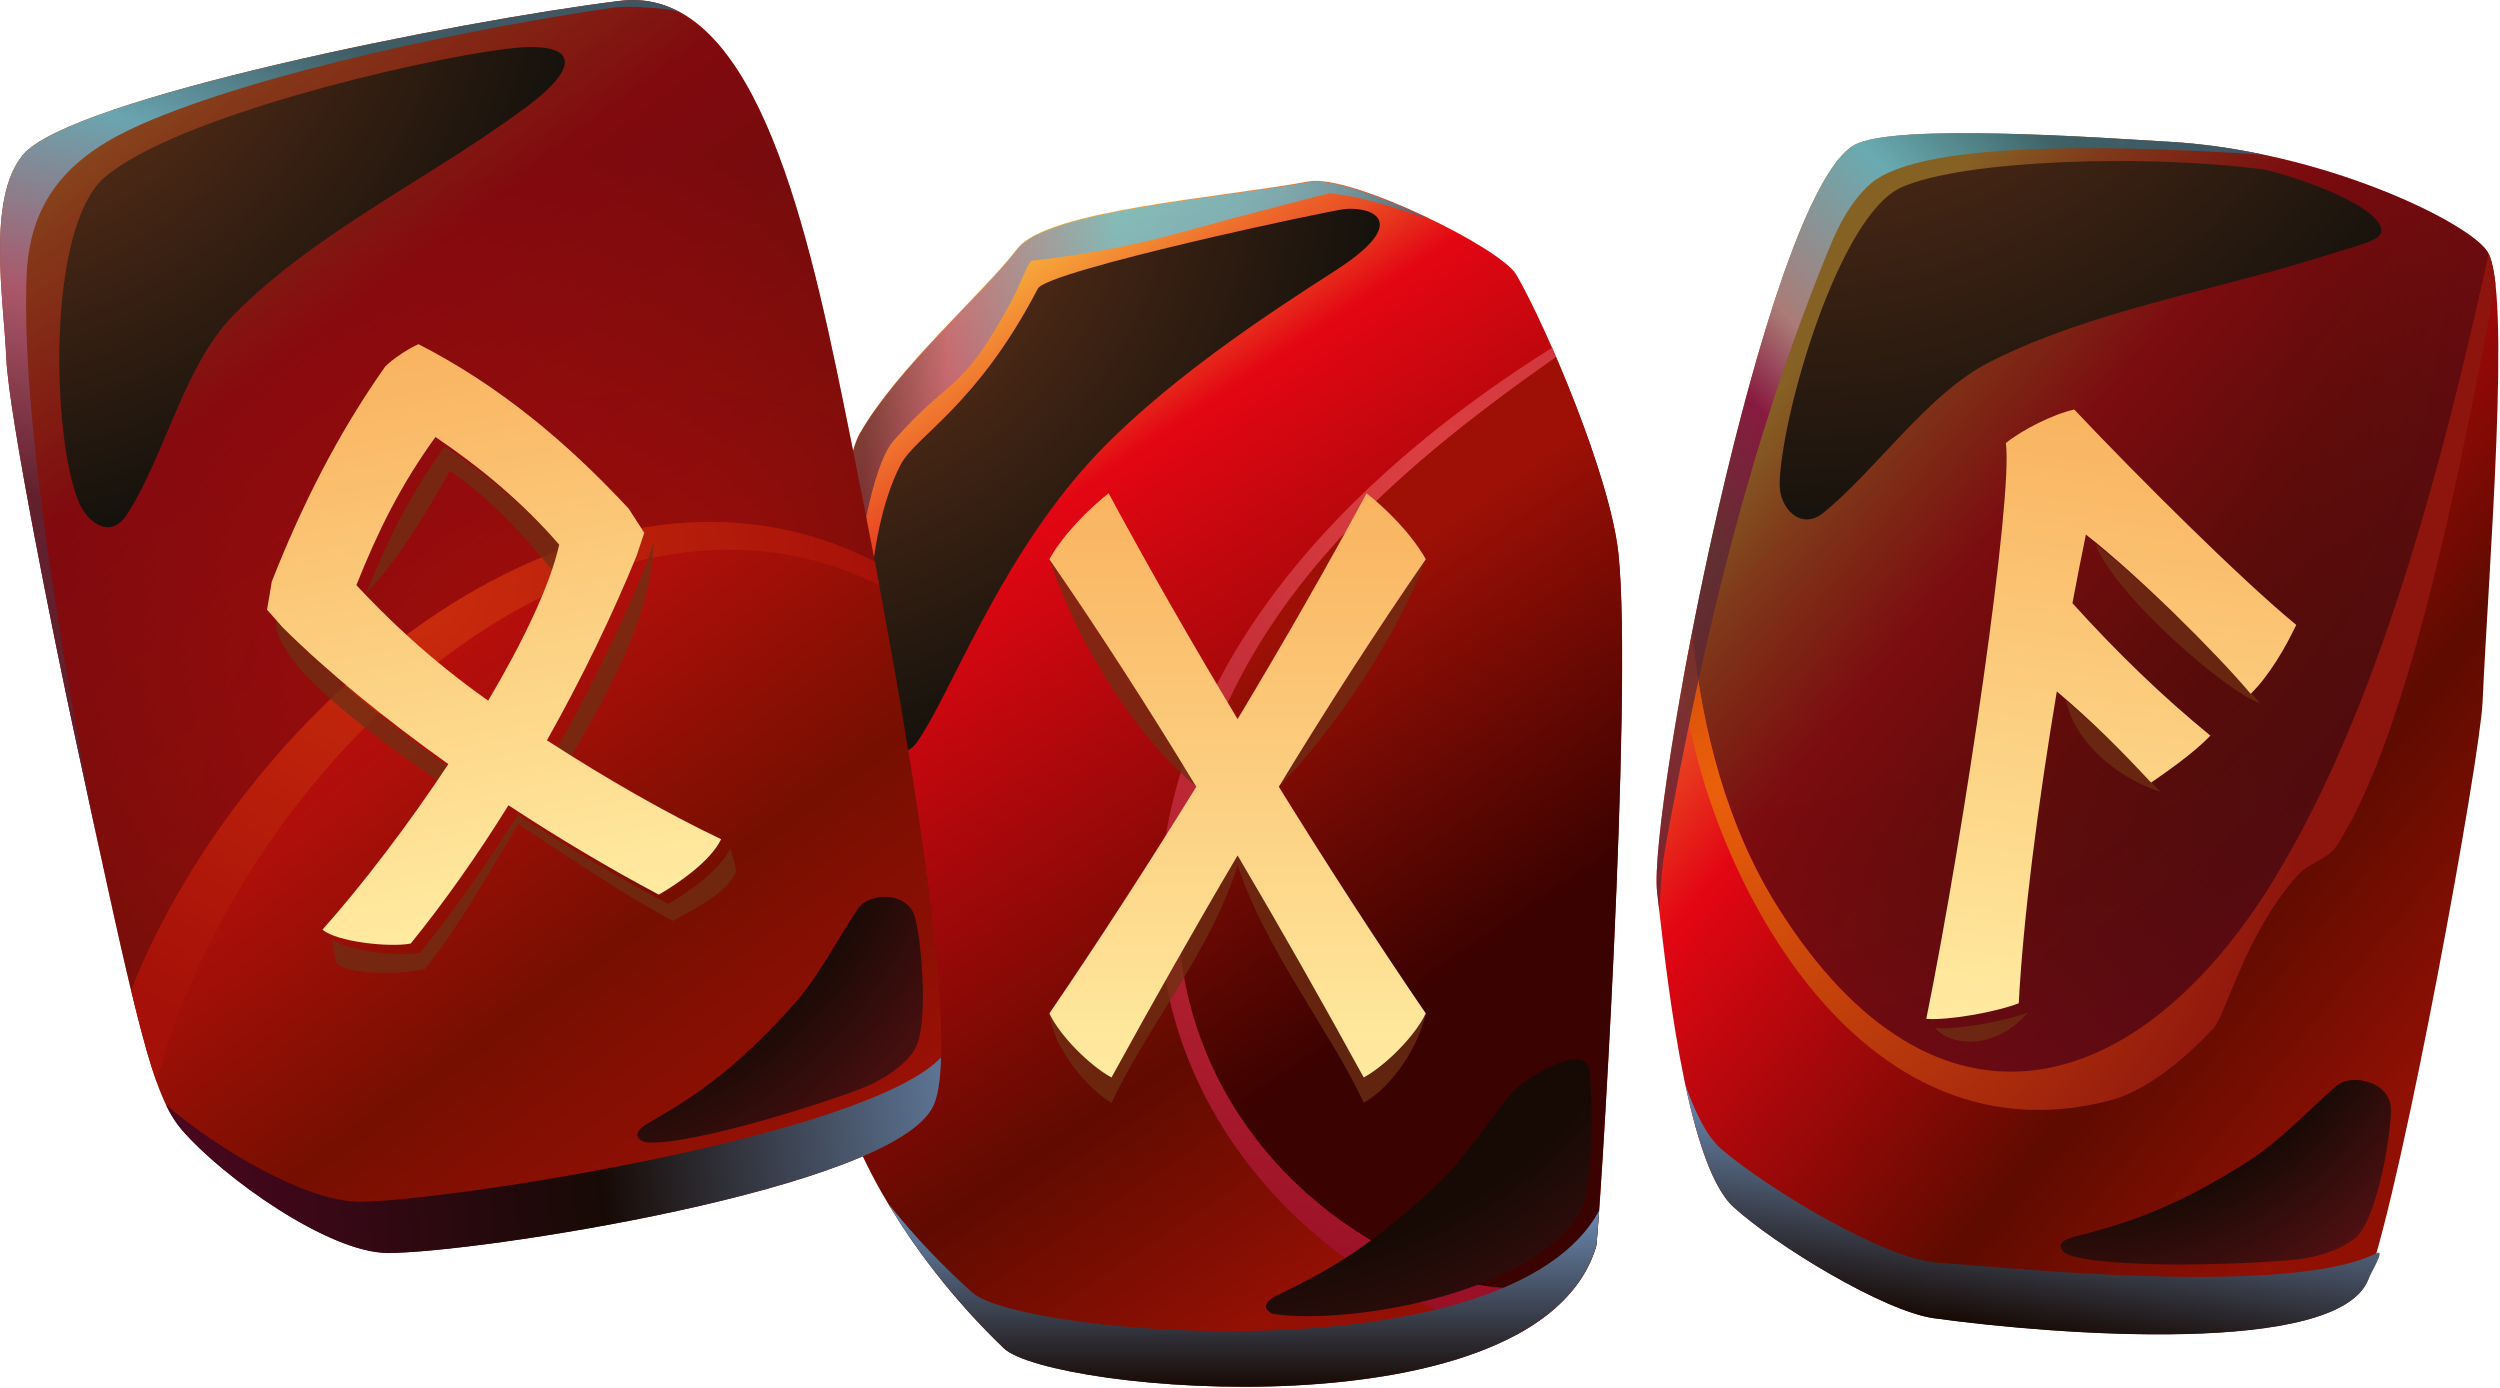
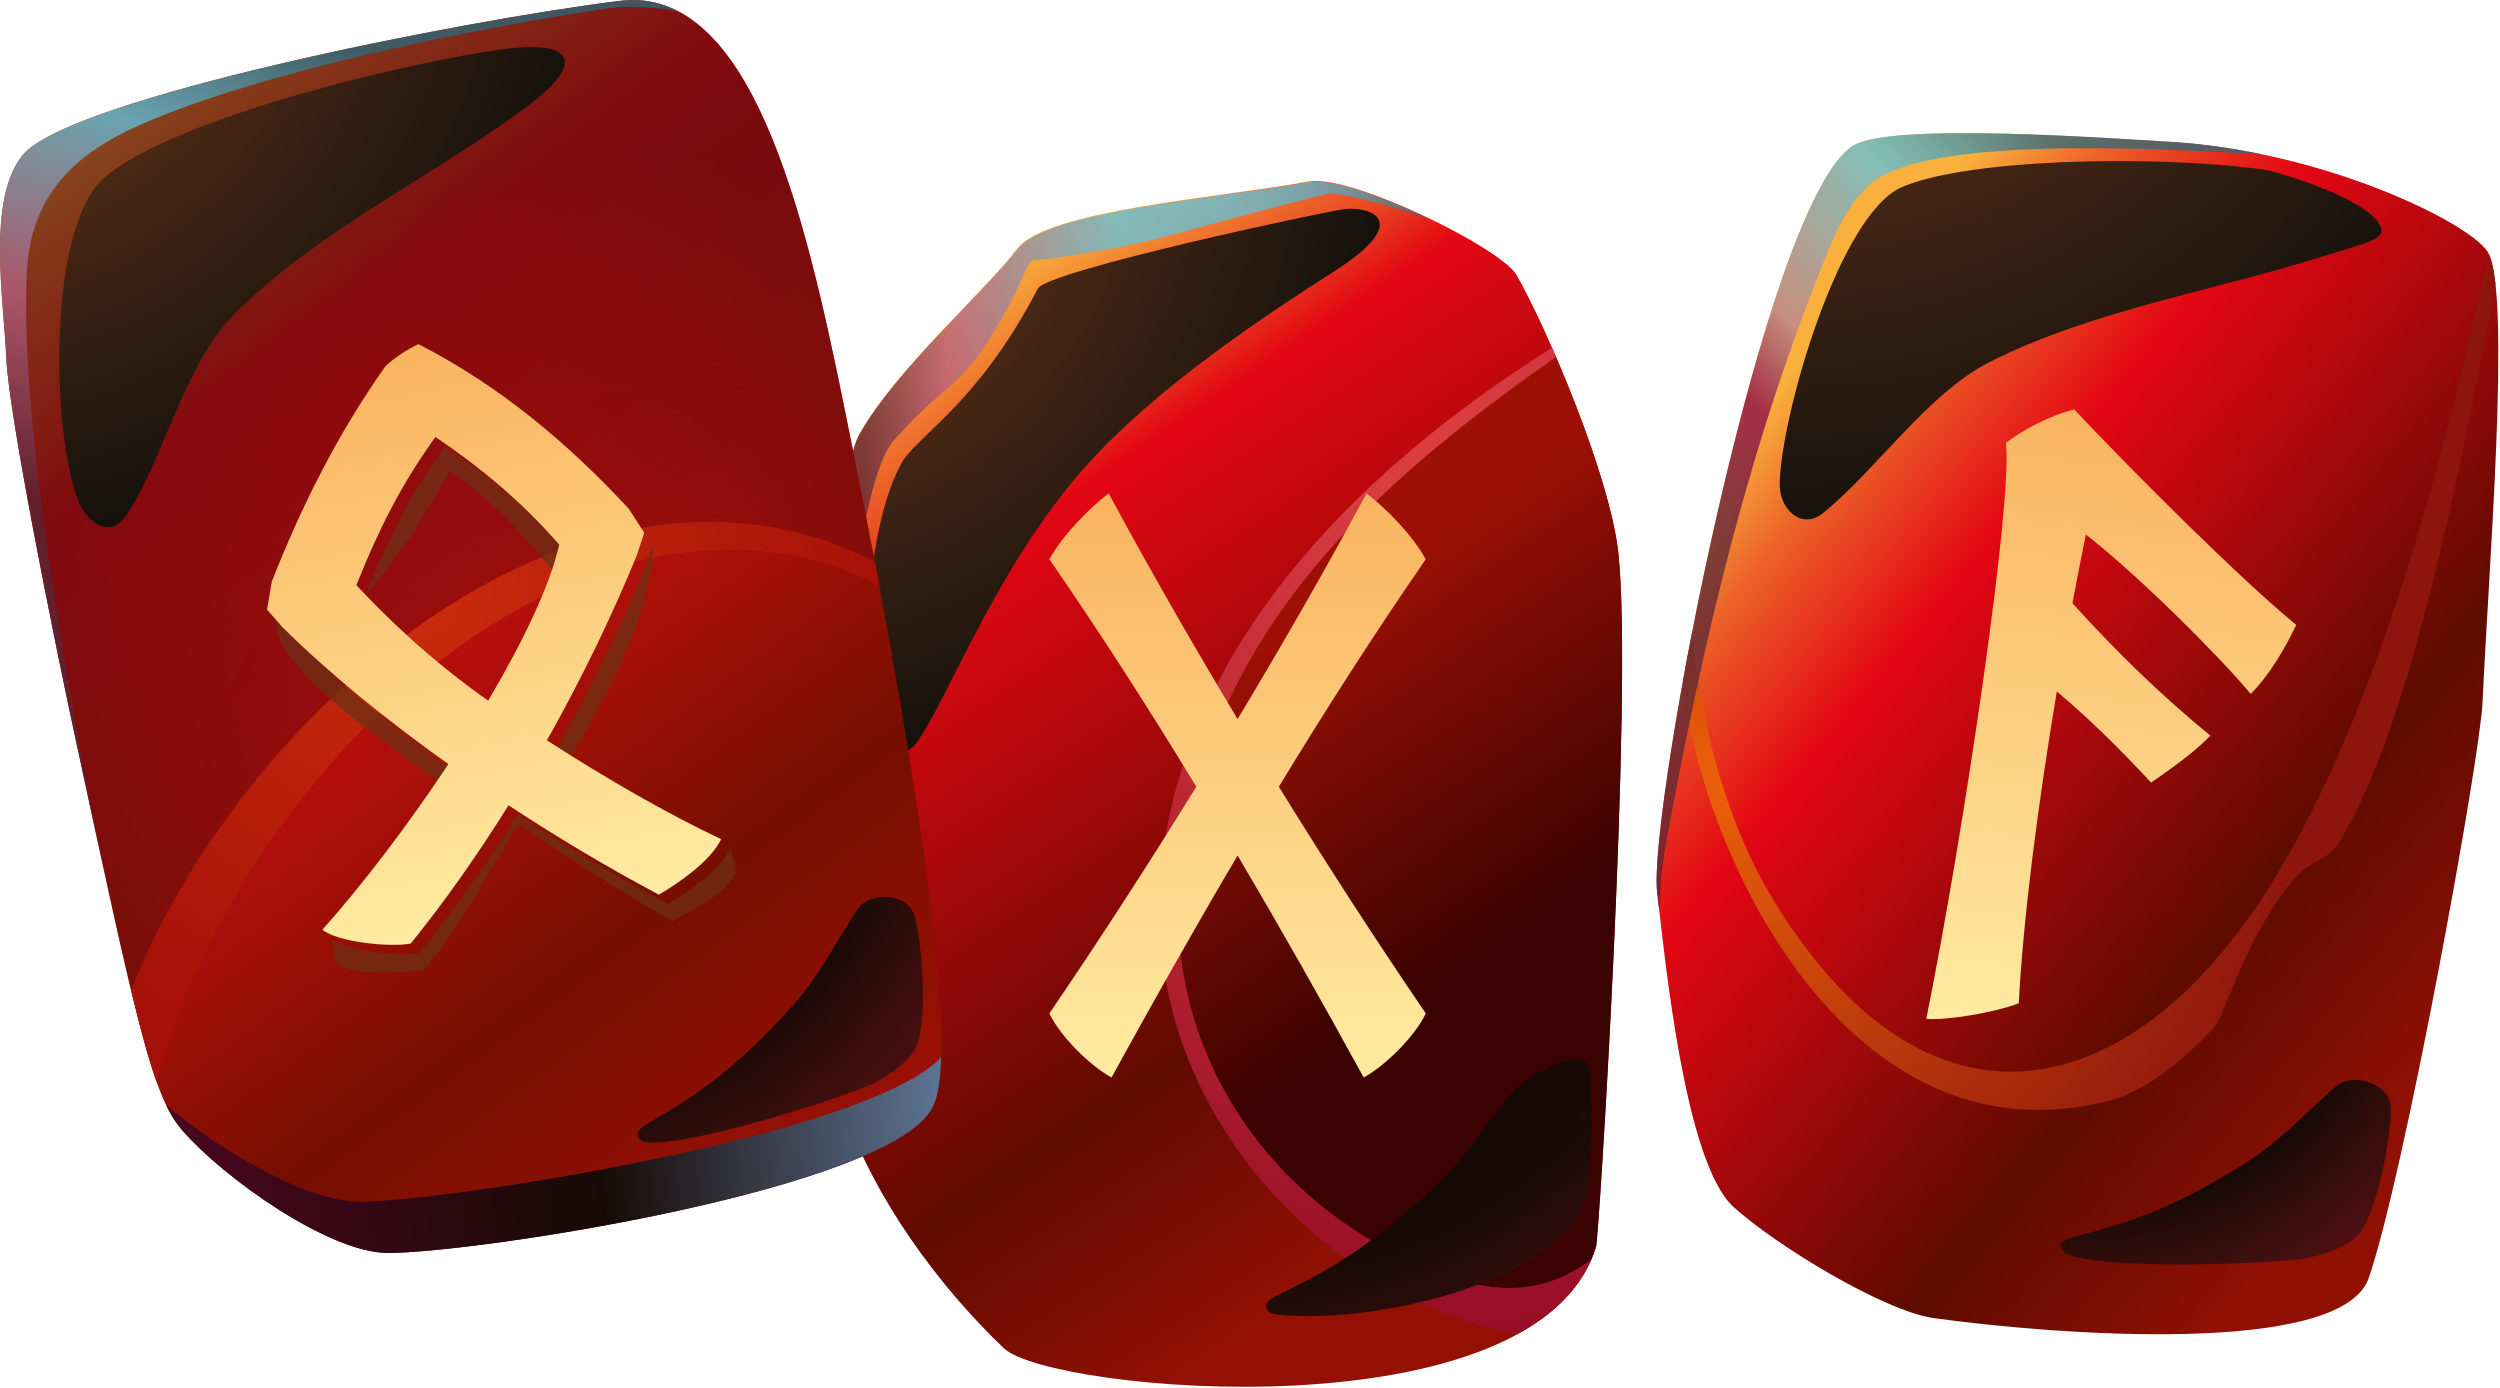
<svg xmlns="http://www.w3.org/2000/svg" width="400" height="222" viewBox="0 0 400 222" fill="none">
  <path fill-rule="evenodd" clip-rule="evenodd" d="M209.42 29.024C195.049 31.687 167.504 33.6 162.776 39.764C157.254 46.96 143.601 58.776 137.579 69.287C130.904 80.94 131.491 167.293 134.948 177.413C139.905 191.903 150.286 205.849 160.613 215.72C167.961 222.753 246.139 229.981 255.39 199.436C255.836 197.968 261.325 110.8 258.955 88.56C257.64 76.212 247.411 52.232 242.628 43.971C240.117 39.633 216.018 27.806 209.431 29.024H209.42Z" fill="url(#paint0_linear_139_5704)" />
  <path style="mix-blend-mode:screen" fill-rule="evenodd" clip-rule="evenodd" d="M248.955 57.091C222.431 75.766 196.658 97.474 189.68 133.356C184.049 162.293 198.756 188.414 223.986 201.001C238.378 208.187 246.911 207.197 254.596 201.534C254.89 200.849 255.151 200.143 255.368 199.425C255.814 197.958 261.303 110.79 258.934 88.549C258.075 80.484 253.411 67.461 248.944 57.091H248.955Z" fill="url(#paint1_linear_139_5704)" />
  <path fill-rule="evenodd" clip-rule="evenodd" d="M254.607 201.545C246.922 207.197 238.389 208.187 223.997 201.012C198.756 188.425 184.059 162.293 189.69 133.367C196.669 97.484 222.442 75.777 248.965 57.102C248.759 56.602 248.541 56.123 248.335 55.634C218.877 74.135 190.897 101.224 186.136 136.215C180.516 177.543 213.605 208.176 242.715 213.513C248.204 210.524 252.422 206.6 254.618 201.545H254.607Z" fill="url(#paint2_radial_139_5704)" />
-   <path fill-rule="evenodd" clip-rule="evenodd" d="M160.613 215.719C167.961 222.752 246.139 229.981 255.39 199.436C255.455 199.218 255.629 197.131 255.879 193.664C241.411 220.567 163.189 213.611 155.59 206.828C150.949 202.686 146.307 197.838 142.079 192.533C147.307 201.327 153.982 209.371 160.623 215.73L160.613 215.719Z" fill="url(#paint3_linear_139_5704)" />
  <path opacity="0.75" fill-rule="evenodd" clip-rule="evenodd" d="M162.776 39.872C157.254 47.069 143.601 58.884 137.579 69.396C133.144 77.146 131.915 117.975 132.611 147.411C133.6 125.986 136.024 78.407 143.003 70.483C152.308 59.906 153.623 63.276 161.7 48.406C162.884 46.231 164.287 42.579 164.95 41.731C164.971 41.699 176.418 40.644 188.288 37.361C199.963 34.133 212.648 30.926 212.702 30.937C217.898 31.415 223.507 33.285 228.79 35.122C221.29 31.502 212.898 28.502 209.42 29.143C195.049 31.807 167.504 33.72 162.776 39.883V39.872Z" fill="url(#paint4_linear_139_5704)" />
  <path style="mix-blend-mode:screen" fill-rule="evenodd" clip-rule="evenodd" d="M139.318 114.985C138.459 106.724 138.079 85.929 144.09 74.374C146.525 69.689 156.221 65.069 166.059 46.177C167.559 43.286 213.061 33.6 215.322 33.426C219.54 33.1 225.855 35.437 213.681 43.275C203.952 49.536 184.962 61.732 173.222 75.168C159.167 91.256 151.786 111.67 146.677 118.801C144.112 122.377 139.731 119.083 139.307 114.985H139.318Z" fill="url(#paint5_radial_139_5704)" />
  <path style="mix-blend-mode:screen" fill-rule="evenodd" clip-rule="evenodd" d="M241.769 174.967C237.747 179.957 234.225 185.457 229.91 189.544C218.757 200.132 211.246 203.904 204.387 207.23C201.06 208.839 203.126 210.143 203.919 210.263C216.105 211.958 244.215 207.11 252.585 194.414C255.096 190.599 254.835 175.511 254.292 171.141C253.727 166.586 243.704 172.565 241.758 174.978L241.769 174.967Z" fill="url(#paint6_radial_139_5704)" />
  <path fill-rule="evenodd" clip-rule="evenodd" d="M3.658 24.784C-2.168 31.806 0.614 48.079 1.006 57.308C1.397 66.45 8.811 103.006 11.876 117.246C22.083 164.771 24.398 175.337 29.16 180.826C35.747 188.424 52.585 200.414 62.031 200.458C75.532 200.523 143.112 190.305 149.351 176.902C155.265 164.195 138.688 82.809 134.992 64.656C128.665 33.524 120.067 -2.445 99.164 0.131C73.303 3.327 11.137 15.762 3.669 24.763L3.658 24.784Z" fill="url(#paint7_linear_139_5704)" />
  <path style="mix-blend-mode:screen" opacity="0.5" fill-rule="evenodd" clip-rule="evenodd" d="M20.963 158.466C39.269 112.398 93.902 66.32 139.949 89.865C137.829 78.679 135.948 69.472 134.981 64.678C128.654 33.546 120.056 -2.423 99.153 0.153C73.293 3.349 11.126 15.784 3.658 24.785C-2.168 31.807 0.614 48.08 1.006 57.308C1.397 66.45 8.811 103.007 11.876 117.247C15.941 136.172 18.757 149.238 20.974 158.455L20.963 158.466Z" fill="url(#paint8_radial_139_5704)" />
  <path fill-rule="evenodd" clip-rule="evenodd" d="M62.02 200.479C75.521 200.544 143.101 190.326 149.34 176.924C150.08 175.337 150.471 172.673 150.569 169.195C138.372 181.891 71.542 192.153 57.705 192.283C49.106 192.359 34.91 183.924 26.54 176.761C27.366 178.478 28.214 179.761 29.149 180.848C35.736 188.446 52.574 200.436 62.02 200.479Z" fill="url(#paint9_linear_139_5704)" />
  <path opacity="0.75" fill-rule="evenodd" clip-rule="evenodd" d="M4.278 43.764C4.854 31.307 11.8 24.676 22.453 19.958C41.617 11.479 76.477 4.37 97.826 1.272C100.555 0.881 103.457 1.196 106.218 1.424C107.11 1.501 107.979 1.718 108.838 1.979C105.936 0.392 102.729 -0.293 99.163 0.153C73.303 3.348 11.137 15.784 3.669 24.785C-2.158 31.807 0.625 48.079 1.016 57.308C1.408 66.45 8.821 103.006 11.887 117.246C13.18 123.29 14.354 128.747 15.419 133.66C9.713 104.159 3.267 65.7 4.278 43.753V43.764Z" fill="url(#paint10_linear_139_5704)" />
  <path style="mix-blend-mode:screen" fill-rule="evenodd" clip-rule="evenodd" d="M12.518 80.103C8.322 69.722 7.43 36.328 16.79 28.339C27.953 18.816 65.673 9.805 80.75 7.848C91.609 6.435 93.968 9.838 84.272 17.077C69.195 28.349 50.444 37.1 37.367 50.405C29.366 58.547 26.388 73.026 20.235 82.418C17.757 86.212 14.028 83.864 12.507 80.103H12.518Z" fill="url(#paint11_radial_139_5704)" />
  <path style="mix-blend-mode:screen" fill-rule="evenodd" clip-rule="evenodd" d="M137.285 145.357C133.851 150.563 130.97 156.227 127.133 160.553C117.197 171.771 110.11 176.011 103.61 179.772C100.468 181.598 102.697 182.739 103.512 182.794C110.61 183.261 131.992 176.532 138.525 173.869C141.199 172.782 144.808 170.489 146.319 167.988C148.612 164.195 147.514 151.161 146.438 146.9C145.308 142.454 138.959 142.846 137.296 145.357H137.285Z" fill="url(#paint12_radial_139_5704)" />
  <path fill-rule="evenodd" clip-rule="evenodd" d="M25.04 173.076C38.606 122.236 94.272 70.526 140.666 93.625C140.427 92.354 140.188 91.103 139.959 89.875C93.902 66.33 39.279 112.409 20.974 158.477C22.561 165.064 23.833 169.695 25.05 173.087L25.04 173.076Z" fill="url(#paint13_radial_139_5704)" />
  <g style="mix-blend-mode:screen" opacity="0.75">
    <path fill-rule="evenodd" clip-rule="evenodd" d="M107.675 147.346C99.837 143.194 90.967 137.139 82.956 131.878C78.119 139.65 73.488 148.27 67.944 155.096C64.683 155.749 56.204 156.151 53.878 154.162C53.617 153.651 53.356 151.237 53.074 150.227L53.9 149.292C53.617 149.607 53.346 149.922 53.074 150.227C55.4 152.216 63.933 153.107 67.194 152.444C72.727 145.618 77.999 138.085 82.836 130.323C90.848 135.595 99.066 140.476 106.903 144.628C109.936 142.857 115.153 139.324 116.86 135.758C117.023 136.661 117.958 138.824 117.664 139.693C115.958 143.259 110.697 145.574 107.664 147.346H107.675ZM71.684 126.04C63.129 120.127 42.975 106.333 44.215 99.028C45.052 99.984 45.9 100.941 46.736 101.887C53.954 109.05 63.205 116.594 73.227 123.736C72.716 124.508 72.205 125.269 71.684 126.04ZM104.566 86.734C104.316 98.724 96.881 111.474 91.228 121.366C90.478 120.899 89.739 120.42 89 119.942C94.707 109.811 99.598 99.615 103.37 90.353C103.772 89.147 104.164 87.94 104.566 86.734ZM115.969 135.323C116.273 135.465 116.577 135.617 116.882 135.758L115.969 135.323ZM71.977 75.331C67.249 83.831 63.629 89.364 58.52 95.115C62.042 86.277 65.705 78.962 71.173 71.407C78.347 76.277 85.076 81.842 90.978 88.636C90.674 89.973 90.25 91.43 89.717 92.962C84.782 86.538 78.499 79.766 71.977 75.331Z" fill="#6E2F13" />
  </g>
  <path fill-rule="evenodd" clip-rule="evenodd" d="M105.425 143.15C97.588 138.998 89.37 134.117 81.358 128.845C76.521 136.617 71.249 144.139 65.716 150.966C62.455 151.618 53.922 150.727 51.596 148.748C58.183 141.335 65.379 131.867 71.738 122.258C61.716 115.116 52.465 107.583 45.248 100.408C44.41 99.452 43.574 98.495 42.726 97.549C42.976 96.049 43.236 94.549 43.486 93.049C48.161 81.19 53.889 69.602 61.683 58.58C62.77 57.526 65.064 55.895 66.955 55.069C79.836 61.645 90.805 70.831 100.609 81.407C101.436 82.69 102.251 83.973 103.077 85.245C102.675 86.451 102.283 87.658 101.881 88.864C98.109 98.126 93.218 108.311 87.511 118.453C96.816 124.475 106.664 130.138 115.382 134.269C113.675 137.835 108.458 141.378 105.425 143.139V143.15ZM69.673 69.918C64.205 77.483 60.542 84.788 57.02 93.625C61.683 98.626 68.727 105.517 78.108 112.105C83.739 102.593 88.011 93.625 89.478 87.147C83.576 80.342 76.858 74.787 69.673 69.918Z" fill="url(#paint14_linear_139_5704)" />
  <g style="mix-blend-mode:screen" opacity="0.75">
-     <path fill-rule="evenodd" clip-rule="evenodd" d="M167.906 89.484C173.168 105.191 183.027 118.899 191.419 125.888C183.831 113.409 175.983 101.18 167.906 89.484ZM167.906 162.173C168.559 168.021 174.396 174.554 177.853 176.445C183.136 164.967 193.68 152.303 198.028 138.454C202.311 151.705 213.061 165.303 218.203 176.445C221.66 174.565 226.551 168.902 228.138 162.173C226.41 165.814 221.649 170.543 218.203 172.423C211.713 160.608 204.985 148.683 198.028 136.9C191.071 148.683 184.331 160.597 177.853 172.423C174.396 170.543 169.635 165.814 167.906 162.173ZM204.626 125.899C213.018 117.17 223.008 102.93 228.138 89.495C220.062 101.191 212.213 113.42 204.626 125.899Z" fill="#6E2F13" />
-   </g>
+     </g>
  <path fill-rule="evenodd" clip-rule="evenodd" d="M218.649 78.929C212.561 90.255 205.517 102.571 198.017 115.05C190.517 102.571 183.484 90.255 177.385 78.929C174.353 81.266 170.168 85.418 167.896 89.473C175.972 101.169 183.821 113.398 191.408 125.877C183.744 138.28 175.755 150.629 167.896 162.151C169.624 165.792 174.385 170.521 177.842 172.402C184.331 160.586 191.06 148.661 198.017 136.878C204.974 148.661 211.713 160.575 218.192 172.402C221.649 170.521 226.41 165.792 228.127 162.151C220.268 150.629 212.279 138.28 204.615 125.877C212.203 113.398 220.051 101.169 228.127 89.473C225.856 85.418 221.671 81.266 218.638 78.929H218.649Z" fill="url(#paint15_linear_139_5704)" />
  <path fill-rule="evenodd" clip-rule="evenodd" d="M346.928 22.675C337.46 22.132 302.817 19.578 296.61 23.241C282.272 31.72 263.63 130.084 265.14 142.737C266.325 152.65 269.478 185.957 277.359 193.109C284.109 199.24 301.425 209.795 309.447 210.904C329.22 213.632 373.875 216.948 378.886 204.795C384.539 188.902 396.822 121.333 397.213 112.322C398.159 91.071 401.898 46.318 397.985 40.242C394.941 35.502 371.429 24.056 346.928 22.665V22.675Z" fill="url(#paint16_linear_139_5704)" />
-   <path style="mix-blend-mode:screen" opacity="0.5" fill-rule="evenodd" clip-rule="evenodd" d="M270.728 101.223C272.347 117.04 276.402 132.312 284.392 145.052C309.719 185.435 342.297 175.945 363.864 140.671C380.593 113.289 390.887 73.972 398.203 40.655C398.126 40.513 398.061 40.383 397.985 40.263C394.941 35.524 371.429 24.078 346.928 22.686C337.46 22.143 302.817 19.588 296.61 23.252C287.685 28.523 277.087 68.635 270.728 101.223Z" fill="url(#paint17_radial_139_5704)" />
  <path fill-rule="evenodd" clip-rule="evenodd" d="M398.202 40.655C390.898 73.961 380.604 113.289 363.863 140.671C342.308 175.945 309.73 185.435 284.391 145.052C276.402 132.312 272.347 117.04 270.728 101.223C270.206 103.908 269.706 106.539 269.249 109.094C271.902 135.41 295.196 187.055 337.558 176.087C343.591 174.521 349.83 169.173 354.102 164.586C356.276 162.249 358.928 150.031 367.505 140.15C369.266 138.117 372.451 137.519 373.907 135.269C385.713 117.007 393.974 73.352 399.279 45.427C399.039 43.285 398.692 41.655 398.213 40.666L398.202 40.655Z" fill="url(#paint18_radial_139_5704)" />
-   <path fill-rule="evenodd" clip-rule="evenodd" d="M277.358 193.131C284.109 199.262 301.425 209.817 309.447 210.926C329.22 213.654 373.875 216.97 378.886 204.817C379.299 203.654 381.788 199.74 380.234 200.523C366.309 207.556 320.654 202.751 309.98 202.023C301.327 201.425 282.739 190.098 275.456 183.892C273.195 181.967 271.282 178.206 269.651 173.532C271.51 182.261 274.01 190.077 277.369 193.142L277.358 193.131Z" fill="url(#paint19_linear_139_5704)" />
  <path opacity="0.75" fill-rule="evenodd" clip-rule="evenodd" d="M346.928 22.675C337.46 22.132 302.817 19.578 296.61 23.241C282.272 31.72 263.63 130.084 265.14 142.737C265.249 143.606 265.369 144.661 265.499 145.867C265.641 142.291 265.88 138.715 266.521 135.204C272.532 102.148 279.978 70.537 292.794 39.437C294.305 35.763 296.294 32.046 299.262 29.426C307.784 21.925 342.917 23.534 362.233 24.752C357.298 23.708 352.135 22.958 346.917 22.665L346.928 22.675Z" fill="url(#paint20_linear_139_5704)" />
  <path style="mix-blend-mode:screen" fill-rule="evenodd" clip-rule="evenodd" d="M284.739 77.298C285.098 65.993 294.272 34.415 304.23 29.969C314.23 25.513 343.688 24.676 361.983 27.1C364.679 27.458 380.408 32.296 381.027 36.796C381.256 38.426 377.647 39.111 372.157 40.861C354.406 46.525 334.71 49.634 318.383 57.906C308.382 62.971 300.197 75.233 291.664 82.103C288.218 84.886 284.62 81.418 284.75 77.298H284.739Z" fill="url(#paint21_radial_139_5704)" />
  <path style="mix-blend-mode:screen" fill-rule="evenodd" clip-rule="evenodd" d="M373.908 173.684C369.179 177.782 364.885 182.478 359.983 185.631C347.297 193.794 339.199 196.001 331.807 197.903C328.231 198.827 330.144 200.512 330.949 200.784C337.851 203.11 360.711 202.295 367.853 201.469C370.766 201.132 374.929 199.871 377.06 197.87C380.288 194.827 382.538 181.989 382.56 177.598C382.582 173.021 376.201 171.706 373.908 173.695V173.684Z" fill="url(#paint22_radial_139_5704)" />
  <g style="mix-blend-mode:screen" opacity="0.75">
-     <path fill-rule="evenodd" clip-rule="evenodd" d="M361.592 112.496C356.45 110.898 338.438 95.321 335.22 87.005C343.362 93.354 356.048 105.898 361.592 112.496ZM345.656 126.692C340.123 124.975 332.275 119.757 330.568 112.105C336.242 116.92 340.514 121.181 345.656 126.692ZM324.481 161.999C318.774 168.543 311.48 167.043 309.697 164.499C313.219 164.749 320.731 163.445 324.481 161.999Z" fill="#6E2F13" />
-   </g>
+     </g>
  <path fill-rule="evenodd" clip-rule="evenodd" d="M308.208 163.01C314.35 132.573 322.122 79.527 320.937 70.896C323.503 68.776 328.557 66.243 331.884 65.526C342.058 76.298 358.581 92.745 367.396 99.984C365.603 103.767 363.016 108.148 360.113 111.018C354.58 104.43 341.895 91.886 333.742 85.527C333.014 89.093 332.286 92.767 331.59 96.506C338.601 104.278 345.928 111.387 353.667 117.703C350.874 120.605 346.493 123.605 344.178 125.214C339.025 119.703 334.764 115.442 329.09 110.626C326.046 128.812 323.698 147.118 323.003 160.521C319.252 161.966 311.741 163.271 308.219 163.021L308.208 163.01Z" fill="url(#paint23_linear_139_5704)" />
  <defs>
    <linearGradient id="paint0_linear_139_5704" x1="127.502" y1="21.491" x2="242.476" y2="193.273" gradientUnits="userSpaceOnUse">
      <stop offset="0.17" stop-color="#F9B03D" />
      <stop offset="0.19" stop-color="#F6A139" />
      <stop offset="0.26" stop-color="#EC6329" />
      <stop offset="0.29" stop-color="#E94C23" />
      <stop offset="0.35" stop-color="#E30613" />
      <stop offset="0.76" stop-color="#600B00" />
      <stop offset="0.97" stop-color="#951004" />
    </linearGradient>
    <linearGradient id="paint1_linear_139_5704" x1="191.919" y1="71.2" x2="303.121" y2="234.579" gradientUnits="userSpaceOnUse">
      <stop offset="0.16" stop-color="#9E1006" />
      <stop offset="0.47" stop-color="#3A0200" />
    </linearGradient>
    <radialGradient id="paint2_radial_139_5704" cx="0" cy="0" r="1" gradientUnits="userSpaceOnUse" gradientTransform="translate(231.758 75.059) scale(146.019 146.019)">
      <stop offset="0.02" stop-color="#DC3F41" />
      <stop offset="1" stop-color="#930B24" />
    </radialGradient>
    <linearGradient id="paint3_linear_139_5704" x1="198.963" y1="221.883" x2="198.963" y2="192.522" gradientUnits="userSpaceOnUse">
      <stop stop-color="#170A05" />
      <stop offset="1" stop-color="#6E8FB8" />
    </linearGradient>
    <linearGradient id="paint4_linear_139_5704" x1="132.426" y1="88.223" x2="228.79" y2="88.223" gradientUnits="userSpaceOnUse">
      <stop offset="0.06" stop-color="#582537" />
      <stop offset="0.2" stop-color="#B86084" />
      <stop offset="0.48" stop-color="#5FC4E1" />
      <stop offset="0.67" stop-color="#5DC2DE" />
      <stop offset="0.76" stop-color="#59BBD7" />
      <stop offset="0.83" stop-color="#52AFCA" />
      <stop offset="0.89" stop-color="#489FB8" />
      <stop offset="0.94" stop-color="#3B8AA0" />
      <stop offset="0.99" stop-color="#2B7083" />
      <stop offset="1" stop-color="#266779" />
    </linearGradient>
    <radialGradient id="paint5_radial_139_5704" cx="0" cy="0" r="1" gradientUnits="userSpaceOnUse" gradientTransform="translate(118.251 20.208) scale(105.028)">
      <stop stop-color="#813E1E" />
      <stop offset="1" stop-color="#13110C" />
    </radialGradient>
    <radialGradient id="paint6_radial_139_5704" cx="0" cy="0" r="1" gradientUnits="userSpaceOnUse" gradientTransform="translate(196.441 126.627) scale(152.259 152.259)">
      <stop offset="0.5" stop-color="#170A05" />
      <stop offset="1" stop-color="#951925" />
    </radialGradient>
    <linearGradient id="paint7_linear_139_5704" x1="8.811" y1="7.86" x2="149.003" y2="198.642" gradientUnits="userSpaceOnUse">
      <stop stop-color="#F9B03D" />
      <stop offset="0.02" stop-color="#F6A139" />
      <stop offset="0.1" stop-color="#EC6329" />
      <stop offset="0.14" stop-color="#E94C23" />
      <stop offset="0.26" stop-color="#E30613" />
      <stop offset="0.53" stop-color="#AD0F0A" />
      <stop offset="0.71" stop-color="#760F00" />
      <stop offset="0.97" stop-color="#A51008" />
    </linearGradient>
    <radialGradient id="paint8_radial_139_5704" cx="0" cy="0" r="1" gradientUnits="userSpaceOnUse" gradientTransform="translate(107.713 138.561) rotate(-11.52) scale(186 186)">
      <stop stop-color="#CC0B10" />
      <stop offset="0.41" stop-color="#560D0B" />
      <stop offset="0.61" stop-color="#1E0E09" />
    </radialGradient>
    <linearGradient id="paint9_linear_139_5704" x1="-4.277" y1="194.414" x2="183.875" y2="172.804" gradientUnits="userSpaceOnUse">
      <stop offset="0.11" stop-color="#530624" />
      <stop offset="0.53" stop-color="#170A05" />
      <stop offset="0.9" stop-color="#6E8FB8" />
    </linearGradient>
    <linearGradient id="paint10_linear_139_5704" x1="28.79" y1="93.038" x2="57.639" y2="8.055" gradientUnits="userSpaceOnUse">
      <stop offset="0.06" stop-color="#582537" />
      <stop offset="0.4" stop-color="#B76285" />
      <stop offset="0.75" stop-color="#5FC4E1" />
      <stop offset="1" stop-color="#28697E" />
    </linearGradient>
    <radialGradient id="paint11_radial_139_5704" cx="0" cy="0" r="1" gradientUnits="userSpaceOnUse" gradientTransform="translate(-10.595 -18.331) rotate(-11.52) scale(107.321)">
      <stop stop-color="#813E1E" />
      <stop offset="1" stop-color="#13110C" />
    </radialGradient>
    <radialGradient id="paint12_radial_139_5704" cx="0" cy="0" r="1" gradientUnits="userSpaceOnUse" gradientTransform="translate(85.168 119.604) rotate(-11.52) scale(112.506 112.506)">
      <stop offset="0.5" stop-color="#170A05" />
      <stop offset="1" stop-color="#961721" />
    </radialGradient>
    <radialGradient id="paint13_radial_139_5704" cx="0" cy="0" r="1" gradientUnits="userSpaceOnUse" gradientTransform="translate(65.205 92.973) scale(78.689 78.689)">
      <stop stop-color="#CB2D0D" />
      <stop offset="1" stop-color="#A51008" />
    </radialGradient>
    <linearGradient id="paint14_linear_139_5704" x1="84.681" y1="147.379" x2="65.912" y2="55.288" gradientUnits="userSpaceOnUse">
      <stop stop-color="#FFEBA1" />
      <stop offset="1" stop-color="#F9B360" />
    </linearGradient>
    <linearGradient id="paint15_linear_139_5704" x1="198.017" y1="172.412" x2="198.017" y2="78.929" gradientUnits="userSpaceOnUse">
      <stop stop-color="#FFEBA1" />
      <stop offset="1" stop-color="#F9B360" />
    </linearGradient>
    <linearGradient id="paint16_linear_139_5704" x1="279.359" y1="68.493" x2="398.996" y2="167.053" gradientUnits="userSpaceOnUse">
      <stop stop-color="#F9B03D" />
      <stop offset="0.02" stop-color="#F6A139" />
      <stop offset="0.1" stop-color="#EC6329" />
      <stop offset="0.14" stop-color="#E94C23" />
      <stop offset="0.27" stop-color="#E30613" />
      <stop offset="0.71" stop-color="#5E0B00" />
      <stop offset="0.97" stop-color="#911004" />
    </linearGradient>
    <radialGradient id="paint17_radial_139_5704" cx="0" cy="0" r="1" gradientUnits="userSpaceOnUse" gradientTransform="translate(274.548 36.918) rotate(7.87) scale(186.217 186.217)">
      <stop offset="0.5" stop-color="#13110C" />
      <stop offset="0.56" stop-color="#18100D" />
      <stop offset="0.63" stop-color="#280F12" />
      <stop offset="0.71" stop-color="#420C1B" />
      <stop offset="0.8" stop-color="#660927" />
      <stop offset="0.89" stop-color="#940536" />
      <stop offset="0.98" stop-color="#CC0048" />
      <stop offset="0.99" stop-color="#D2004A" />
    </radialGradient>
    <radialGradient id="paint18_radial_139_5704" cx="0" cy="0" r="1" gradientUnits="userSpaceOnUse" gradientTransform="translate(275.55 125.646) rotate(7.87) scale(123.877 123.877)">
      <stop stop-color="#EB600A" />
      <stop offset="0.75" stop-color="#8D150D" />
    </radialGradient>
    <linearGradient id="paint19_linear_139_5704" x1="321.633" y1="212.617" x2="325.96" y2="181.315" gradientUnits="userSpaceOnUse">
      <stop stop-color="#170A05" />
      <stop offset="1" stop-color="#6E8FB8" />
    </linearGradient>
    <linearGradient id="paint20_linear_139_5704" x1="272.326" y1="93.038" x2="335.971" y2="30.187" gradientUnits="userSpaceOnUse">
      <stop offset="0.06" stop-color="#582537" />
      <stop offset="0.29" stop-color="#880349" />
      <stop offset="0.44" stop-color="#B68493" />
      <stop offset="0.75" stop-color="#5FC4E1" />
      <stop offset="1" stop-color="#28697E" />
    </linearGradient>
    <radialGradient id="paint21_radial_139_5704" cx="0" cy="0" r="1" gradientUnits="userSpaceOnUse" gradientTransform="translate(286.293 -40.665) rotate(7.87) scale(129.018 129.018)">
      <stop stop-color="#813E1E" />
      <stop offset="1" stop-color="#13110C" />
    </radialGradient>
    <radialGradient id="paint22_radial_139_5704" cx="0" cy="0" r="1" gradientUnits="userSpaceOnUse" gradientTransform="translate(334.451 146.803) rotate(7.87) scale(92.114 92.114)">
      <stop offset="0.5" stop-color="#170A05" />
      <stop offset="1" stop-color="#951722" />
    </radialGradient>
    <linearGradient id="paint23_linear_139_5704" x1="332.954" y1="166.447" x2="346.62" y2="67.577" gradientUnits="userSpaceOnUse">
      <stop stop-color="#FFEBA1" />
      <stop offset="1" stop-color="#F9B360" />
    </linearGradient>
  </defs>
</svg>